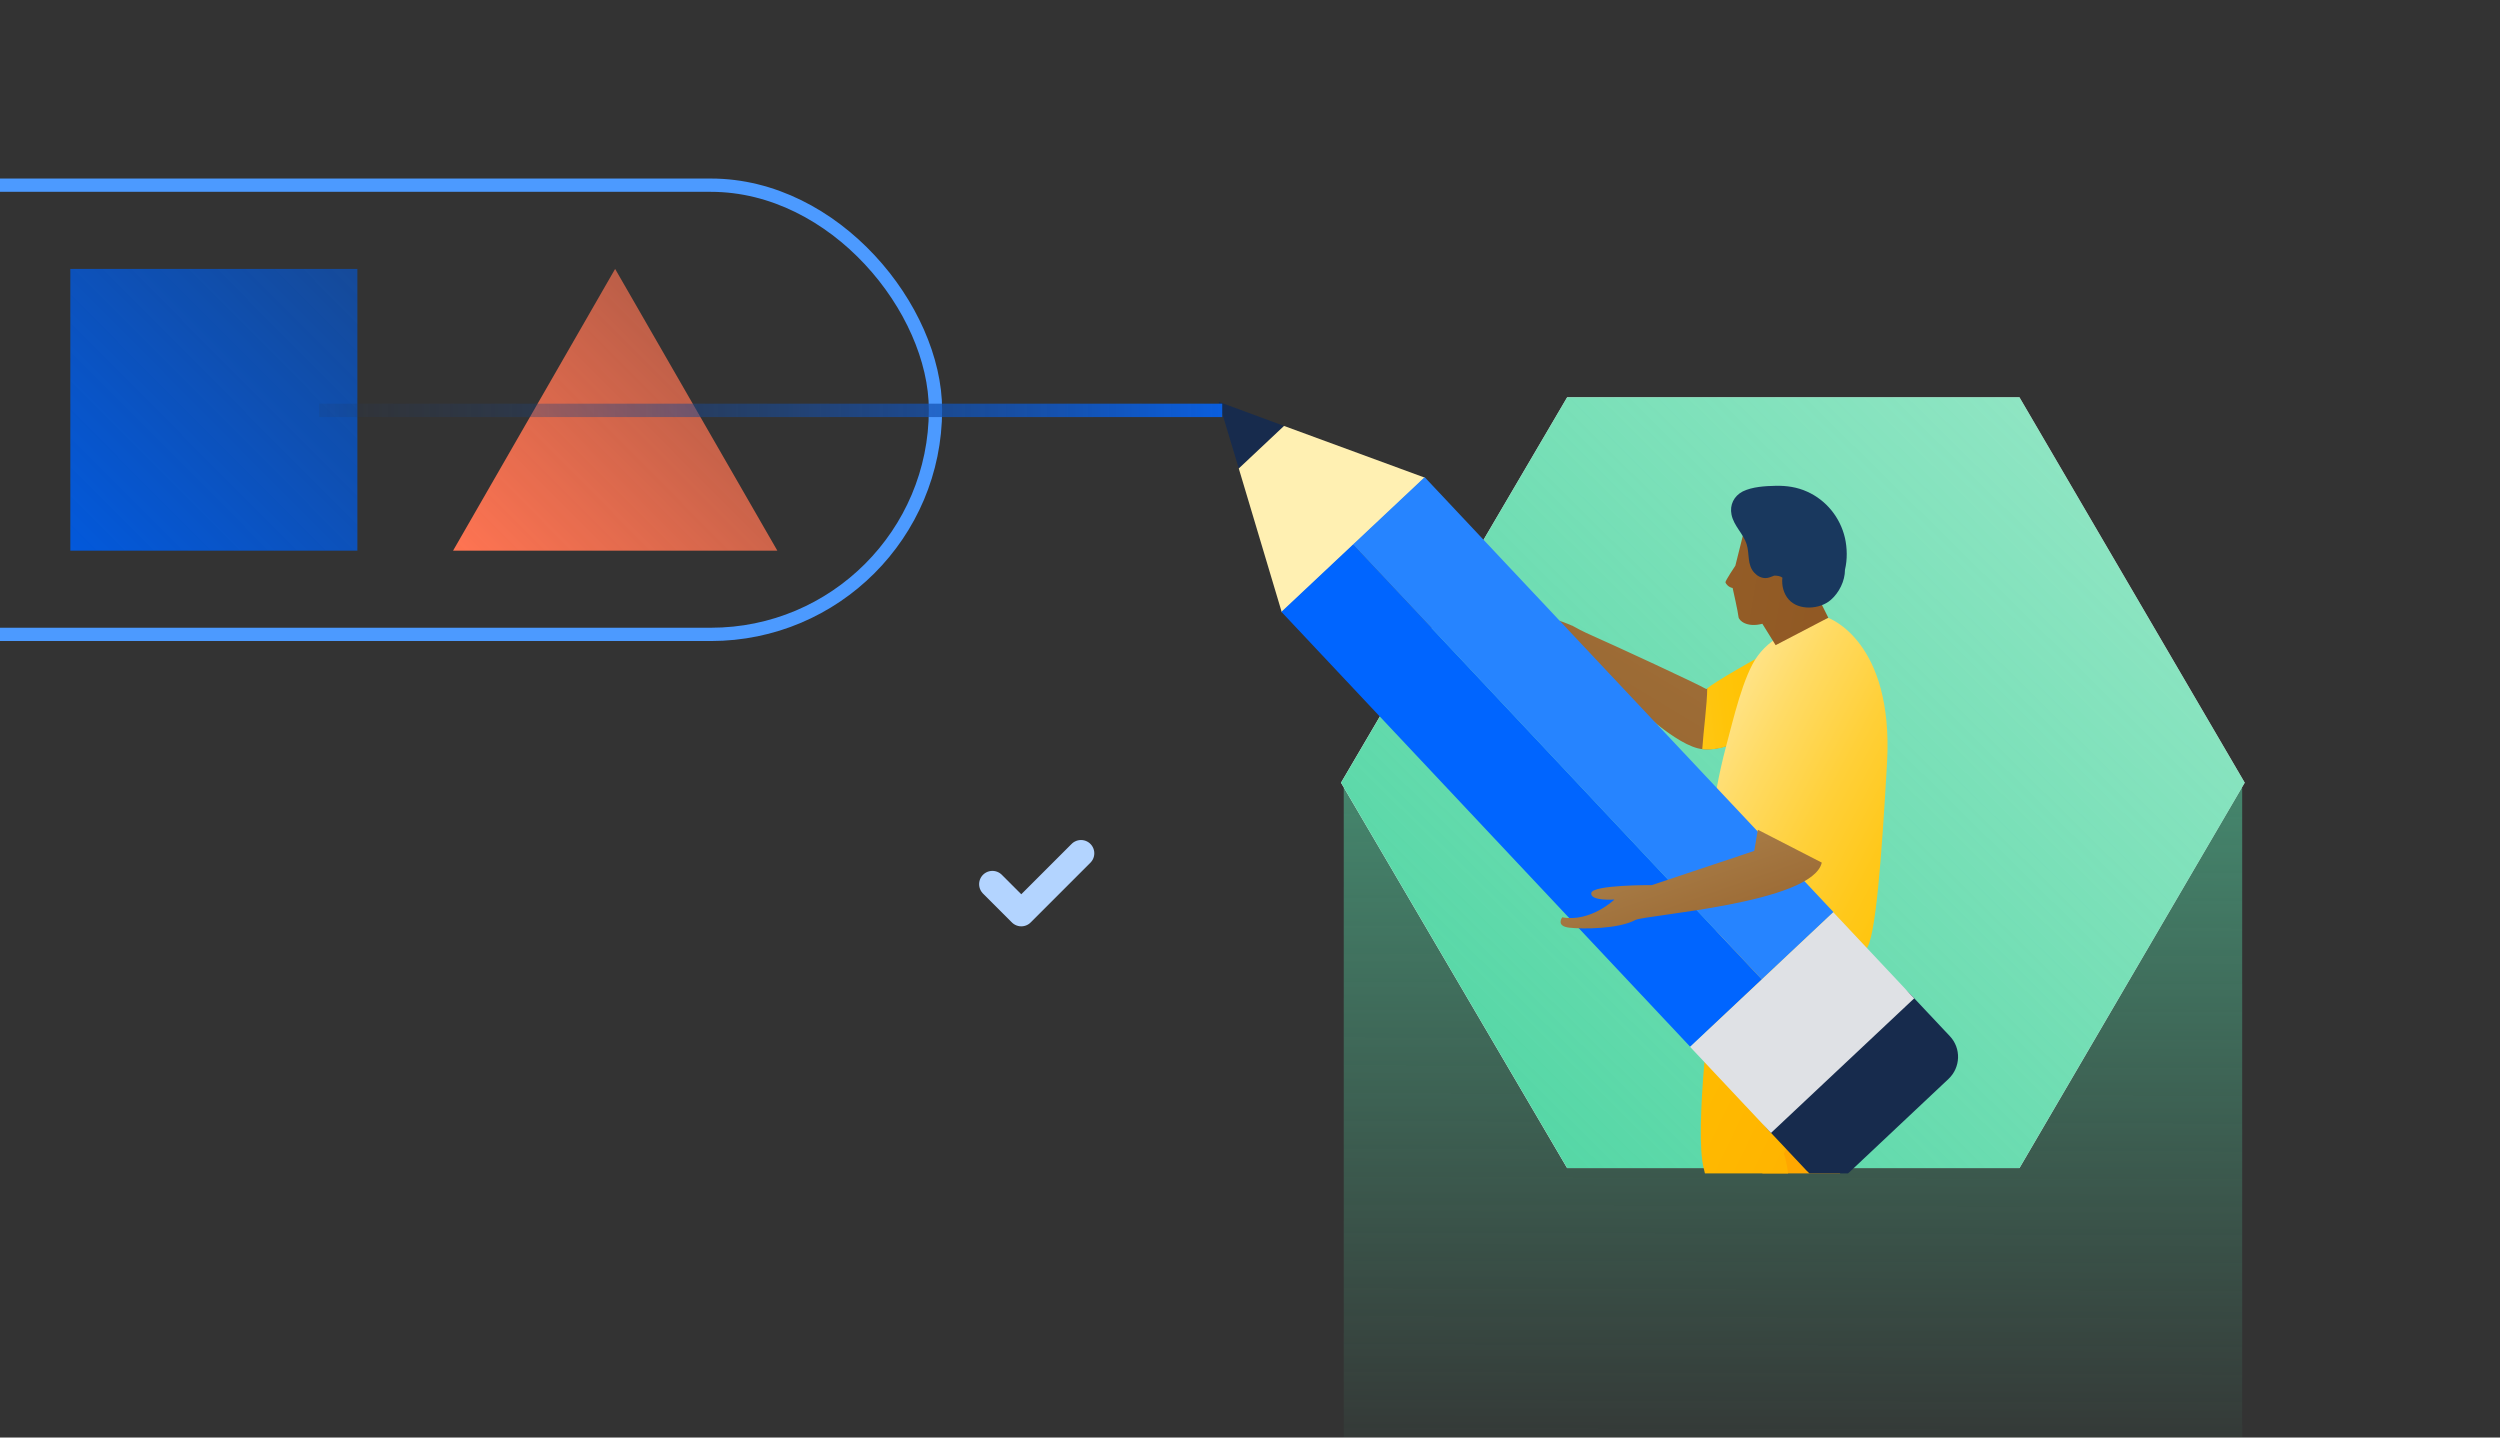
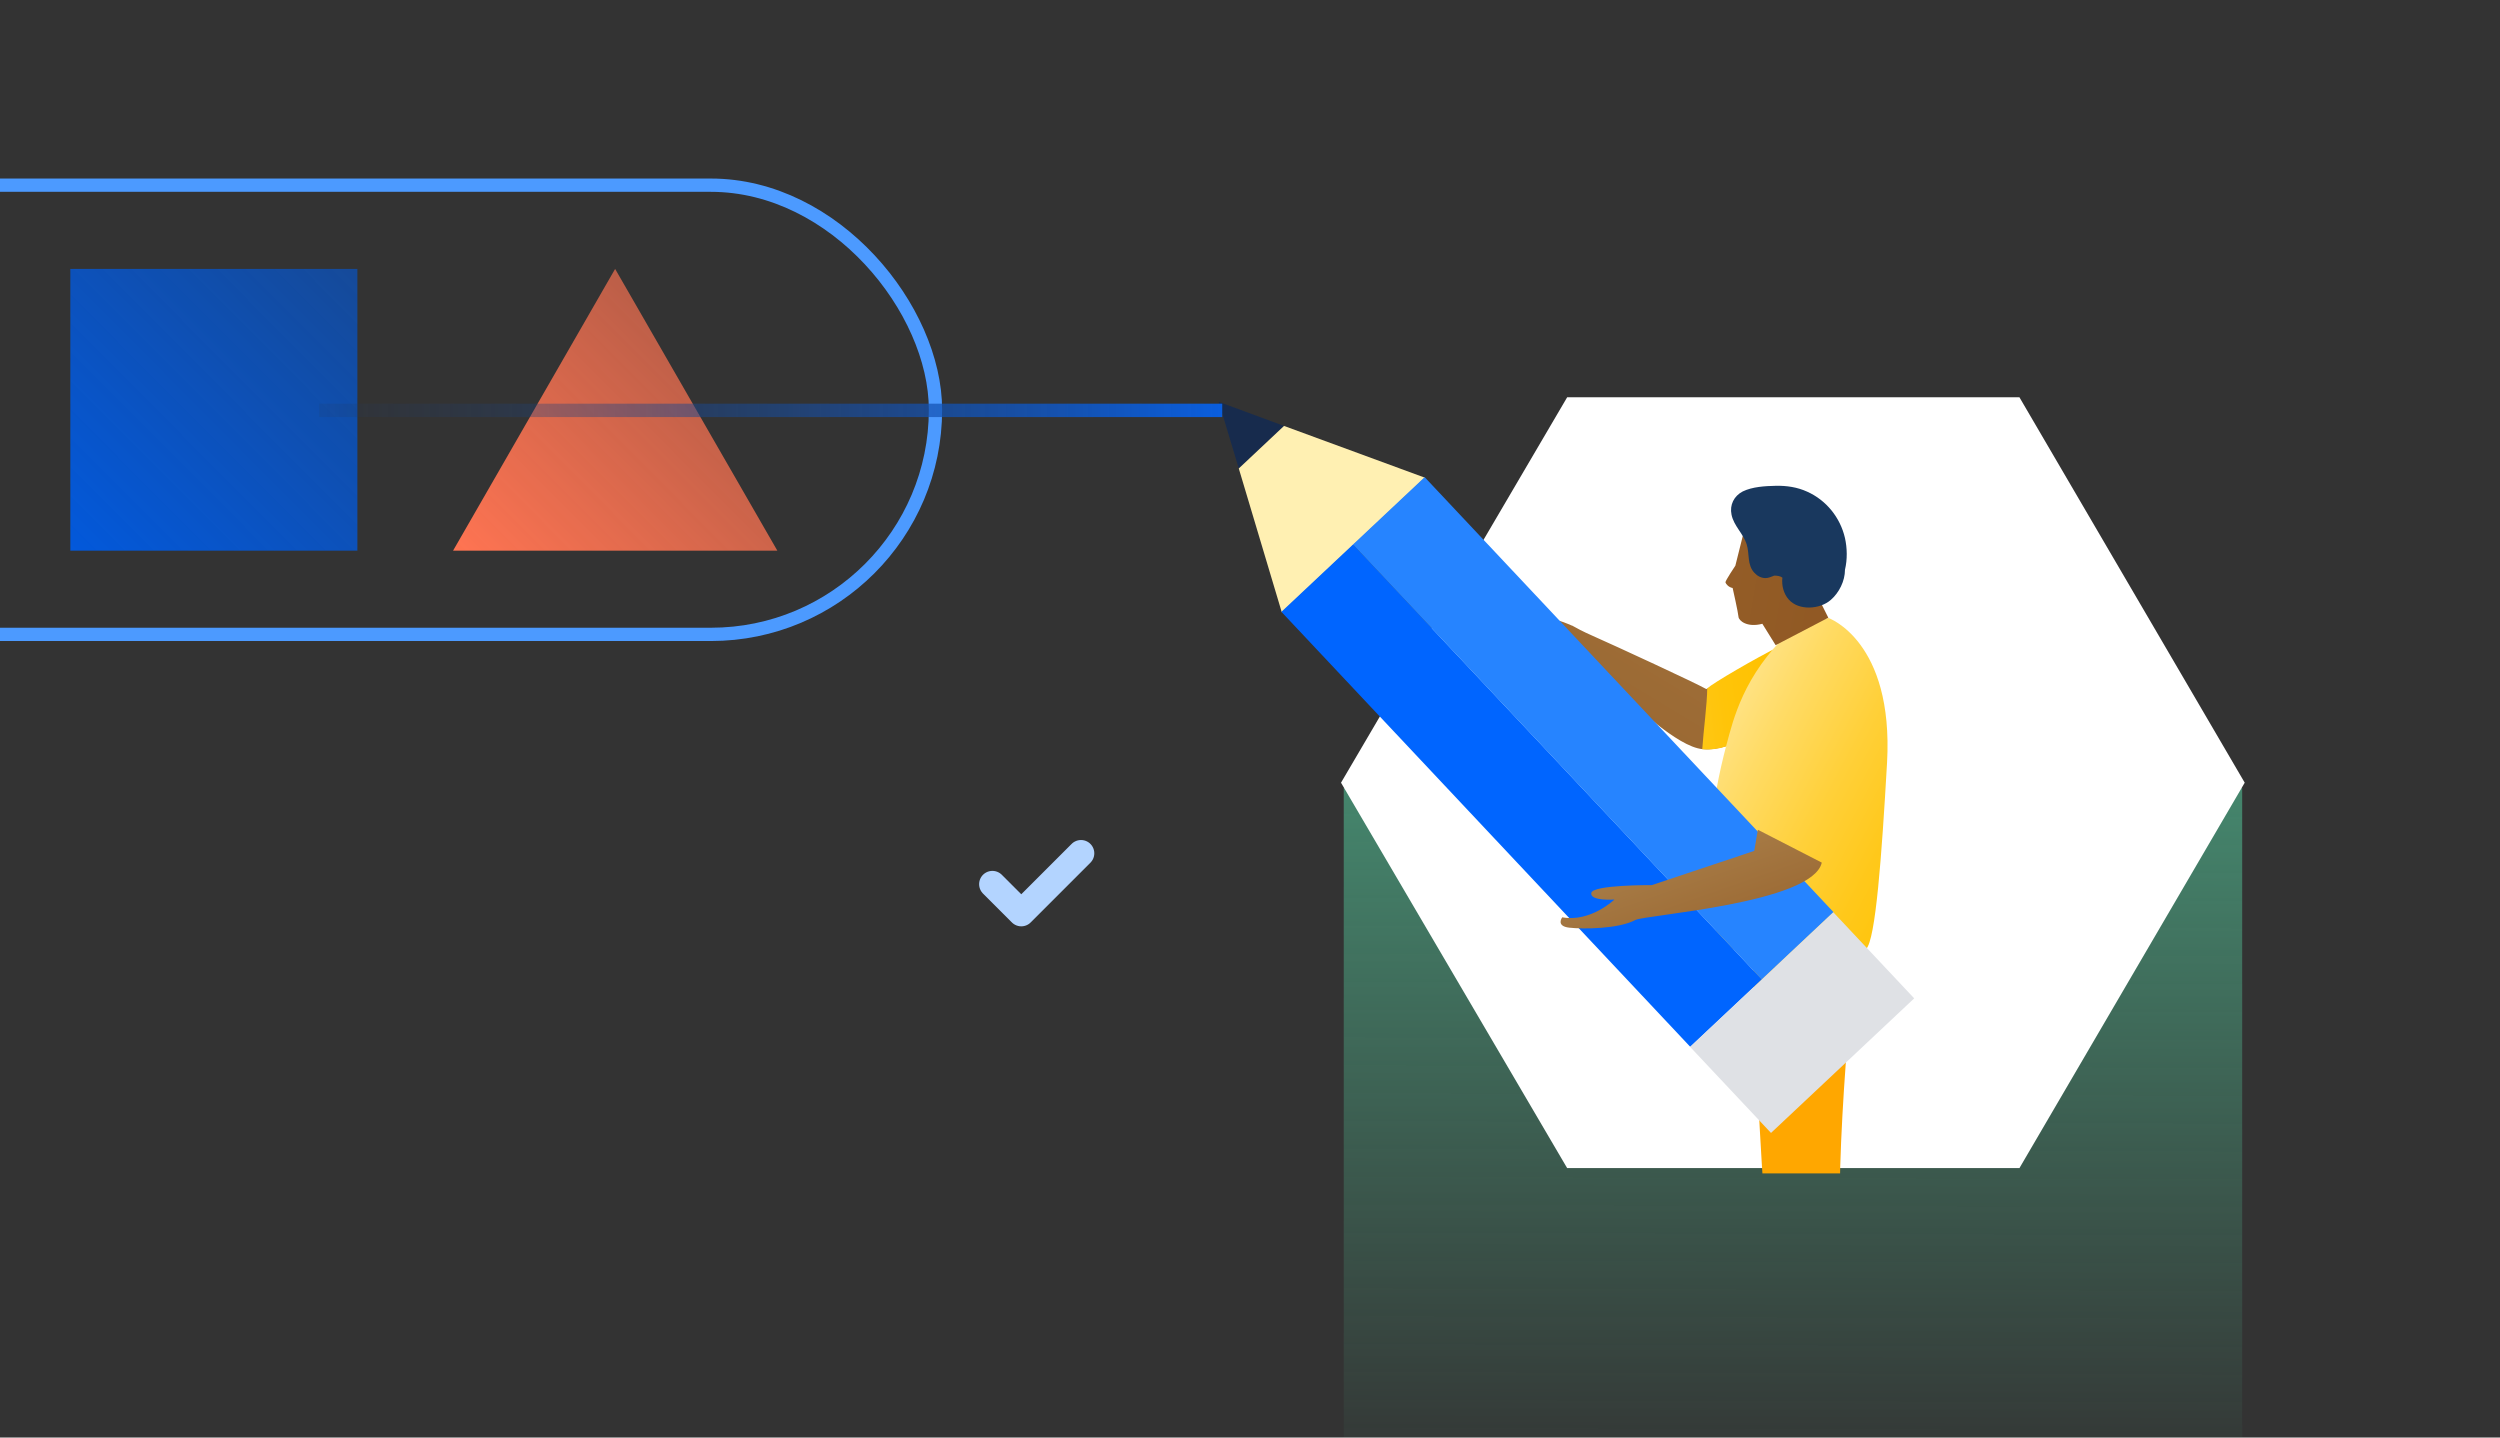
<svg xmlns="http://www.w3.org/2000/svg" width="320" height="184" viewBox="0 0 320 184" fill="none">
  <rect x="0" y="0" width="320" height="184" fill="#333333" stroke="none" />
  <g clip-path="url(#clip0)">
    <rect x="172" y="200.854" width="100" height="115" transform="rotate(-90 172 200.854)" fill="url(#paint0_linear)" />
    <path d="M258.489 50.853H200.596L171.65 100.185L200.596 149.516H258.489L287.324 100.185L258.489 50.853Z" fill="white" />
-     <path d="M258.489 50.853H200.596L171.65 100.185L200.596 149.516H258.489L287.324 100.185L258.489 50.853Z" fill="url(#paint1_linear)" />
    <g clip-path="url(#clip1)">
      <path d="M218.407 88.2C217.053 87.422 206.883 82.726 203.828 81.371C202.647 80.853 201.725 80.363 201.178 80.046V80.075C201.091 80.046 201.034 79.989 200.947 79.96L200.141 79.643C199.449 79.383 198.7 79.239 197.98 79.297L194.781 79.441C194.781 79.96 195.098 80.392 195.559 80.565L194.148 80.882C193.859 80.882 193.629 81.083 193.6 81.371C193.6 81.487 193.629 81.631 193.715 81.717C193.485 81.832 193.341 82.034 193.341 82.293C193.341 82.61 193.571 82.899 193.888 82.985C193.802 83.129 193.744 83.302 193.773 83.475C193.859 83.792 194.32 84.022 194.897 83.878C194.897 84.31 195.242 84.685 195.703 84.685C197.375 84.685 198.441 84.743 198.441 84.743C199.103 84.714 199.766 84.512 200.342 84.166C200.602 83.965 200.803 83.734 200.976 83.475C201.149 83.561 201.293 83.648 201.437 83.677C204.059 85.924 211.262 92.032 212.184 92.781C214.028 94.222 216.275 95.749 217.946 95.893C226.187 96.527 231.69 82.927 232.756 81.602C233.419 80.795 232.554 81.199 228.722 83.1C225.121 84.858 218.638 88.085 218.407 88.2Z" fill="url(#paint2_linear)" />
      <path d="M227.887 82.668C224.602 84.31 219.272 87.422 218.523 88.114C218.523 90.044 218.033 93.617 217.889 95.893C226.187 96.7 231.632 82.927 232.698 81.602L230.307 80.68C229.27 80.766 229.327 81.948 227.887 82.668Z" fill="url(#paint3_linear)" />
      <path d="M224.544 116.724C223.737 121.19 226.157 167.607 227.685 171.179C227.685 171.179 228.635 171.813 230.71 172.015C231.978 172.13 235.32 171.237 235.32 171.237C235.752 169.364 235.233 160.432 235.55 149.311C236.04 132.456 238.72 111.25 238.432 110.875C234.744 113.295 229.154 113.814 224.919 114.995L224.544 116.724Z" fill="#FFA700" />
-       <path d="M219.733 122.976C218.926 127.442 216.88 144.73 218.061 149.484C219.819 156.571 221.432 168.846 222.96 172.418C222.96 172.418 223.593 173.254 224.948 173.744C225.841 174.061 226.82 174.089 227.742 173.888L229.327 173.542C230.393 168.817 229.471 150.031 228.319 147.668C229.874 145.191 230.335 138.477 237.078 128.537C238.979 125.714 239.815 117.848 237.913 115.024C237.827 114.909 236.069 118.712 235.954 118.597L235.925 118.568C235.291 117.704 234.715 116.955 234.427 116.609C233.534 115.485 232.785 114.563 232.295 113.958C228.607 116.378 225.726 111.509 221.49 112.719L219.733 122.976Z" fill="url(#paint4_linear)" />
-       <path d="M241.543 97.622C242.408 82.005 234.023 79.095 234.023 79.095L229.039 80.911C227.425 81.487 226.014 82.553 224.976 83.965C223.132 86.471 221.836 92.205 221 95.288C216.851 110.847 219.761 119.519 220.078 120.931C220.078 120.931 234.139 126.232 238.864 121.478C240.074 120.268 240.852 109.723 241.543 97.622Z" fill="url(#paint5_linear)" />
+       <path d="M241.543 97.622C242.408 82.005 234.023 79.095 234.023 79.095L229.039 80.911C223.132 86.471 221.836 92.205 221 95.288C216.851 110.847 219.761 119.519 220.078 120.931C220.078 120.931 234.139 126.232 238.864 121.478C240.074 120.268 240.852 109.723 241.543 97.622Z" fill="url(#paint5_linear)" />
      <path d="M223.305 67.686L222.124 72.411C222.124 72.411 220.827 74.341 220.856 74.543C220.914 74.745 221.26 75.177 221.778 75.263C221.778 75.263 222.498 78.462 222.527 78.951C222.556 79.441 223.622 80.363 225.581 79.844L227.281 82.582L234.023 79.067L232.669 76.358C232.669 76.358 236.444 72.44 233.447 67.801C230.451 63.162 223.305 67.686 223.305 67.686Z" fill="url(#paint6_linear)" />
      <path d="M223.565 69.645C223.132 68.291 221.922 67.311 221.634 65.871C221.375 64.632 221.951 63.479 223.075 62.903C224.314 62.298 225.956 62.211 227.31 62.183C228.693 62.154 230.047 62.355 231.315 62.932C233.764 64.027 235.551 66.245 236.156 68.867C236.444 70.164 236.473 71.604 236.156 72.93C236.156 74.37 235.406 75.868 234.34 76.79C232.957 78.001 230.249 78.202 228.953 76.733C228.29 75.984 228.031 74.918 228.146 73.938C227.886 73.736 227.483 73.679 227.109 73.679C226.734 73.823 226.359 73.996 225.985 73.996C225.437 73.996 224.948 73.736 224.573 73.333C223.593 72.296 223.968 70.884 223.565 69.645Z" fill="#19385E" />
      <path d="M156 51.437L158.564 59.965L164.356 54.52L156 51.437Z" fill="#172B4D" />
      <path d="M182.392 61.145L164.356 54.518L158.564 59.964L164.068 78.375L182.392 61.145Z" fill="#FFF0B2" />
      <path d="M173.195 69.689L164.02 78.312L216.353 133.992L225.528 125.369L173.195 69.689Z" fill="#0065FF" />
      <path d="M182.357 61.075L173.182 69.699L225.516 125.379L234.691 116.755L182.357 61.075Z" fill="#2684FF" />
-       <path d="M249.409 138.103L236.732 150.031C235.176 151.501 232.727 151.414 231.257 149.858L226.186 144.47C224.717 142.915 224.803 140.466 226.359 138.996L239.037 127.068C240.592 125.598 243.042 125.685 244.511 127.241L249.582 132.629C251.051 134.185 250.965 136.634 249.409 138.103Z" fill="#172B4D" />
      <path d="M234.658 116.766L216.329 133.994L226.689 145.016L245.018 127.789L234.658 116.766Z" fill="#DFE1E5" />
      <path d="M224.544 108.916L211.434 113.295C211.434 113.295 203.857 113.238 203.684 114.304C203.511 115.37 206.652 115.139 206.652 115.139C206.652 115.139 203.598 118.078 199.967 117.416C199.967 117.416 199.103 118.539 200.86 118.741C202.618 118.943 207.17 118.914 209.331 117.761C210.541 117.099 232.006 115.629 233.188 110.414L225.005 106.208L224.544 108.916Z" fill="url(#paint7_linear)" />
    </g>
    <rect x="9.002" y="34.421" width="36.743" height="36.063" fill="url(#paint8_linear)" />
    <rect x="-56.15" y="23.704" width="175.892" height="57.497" rx="28.748" stroke="#4C9AFF" stroke-width="1.701" />
    <path d="M78.736 34.421L57.993 70.484H99.5L78.736 34.421Z" fill="url(#paint9_linear)" />
    <path d="M40.855 52.528L156.446 52.528" stroke="url(#paint10_linear)" stroke-width="1.716" stroke-miterlimit="10" />
    <mask id="path-22-inside-1" fill="white">
      <rect x="119" y="99.853" width="27.217" height="27.217" rx="1.361" />
    </mask>
-     <rect x="119" y="99.853" width="27.217" height="27.217" rx="1.361" stroke="#B3D4FF" stroke-width="6.804" stroke-linejoin="round" mask="url(#path-22-inside-1)" />
    <path d="M127.028 113.174L130.724 116.87L138.37 109.223" stroke="#B3D4FF" stroke-width="3.402" stroke-linecap="round" stroke-linejoin="round" />
  </g>
  <defs>
    <linearGradient id="paint0_linear" x1="272" y1="263.978" x2="171.994" y2="263.686" gradientUnits="userSpaceOnUse">
      <stop stop-color="#56D8A6" stop-opacity="0.5" />
      <stop offset="0.91" stop-color="#57D8A5" stop-opacity="0" />
    </linearGradient>
    <linearGradient id="paint1_linear" x1="190.006" y1="139.037" x2="267.809" y2="60.022" gradientUnits="userSpaceOnUse">
      <stop stop-color="#56D7A6" />
      <stop offset="1" stop-color="#57D8A5" stop-opacity="0.67" />
    </linearGradient>
    <linearGradient id="paint2_linear" x1="169.104" y1="154.63" x2="246.225" y2="26.74" gradientUnits="userSpaceOnUse">
      <stop stop-color="#8D531D" />
      <stop offset="0.227" stop-color="#915A24" />
      <stop offset="0.548" stop-color="#9D6C36" />
      <stop offset="0.815" stop-color="#AA804B" />
    </linearGradient>
    <linearGradient id="paint3_linear" x1="191.675" y1="92.037" x2="271.681" y2="82.956" gradientUnits="userSpaceOnUse">
      <stop offset="0.104" stop-color="#FFEFA9" />
      <stop offset="0.134" stop-color="#FFF9E2" />
      <stop offset="0.146" stop-color="#FFF2C7" />
      <stop offset="0.167" stop-color="#FFE89E" />
      <stop offset="0.191" stop-color="#FFDF78" />
      <stop offset="0.217" stop-color="#FFD757" />
      <stop offset="0.246" stop-color="#FFD13C" />
      <stop offset="0.278" stop-color="#FFCB26" />
      <stop offset="0.316" stop-color="#FFC715" />
      <stop offset="0.362" stop-color="#FFC409" />
      <stop offset="0.427" stop-color="#FFC202" />
      <stop offset="0.603" stop-color="#FFC200" />
    </linearGradient>
    <linearGradient id="paint4_linear" x1="168.89" y1="114.114" x2="266.469" y2="161.392" gradientUnits="userSpaceOnUse">
      <stop offset="0.354" stop-color="#FFC200" />
      <stop offset="0.895" stop-color="#FFA700" />
    </linearGradient>
    <linearGradient id="paint5_linear" x1="154.661" y1="61.349" x2="300.136" y2="138.972" gradientUnits="userSpaceOnUse">
      <stop offset="0.104" stop-color="#FFEFA9" />
      <stop offset="0.339" stop-color="#FFF9E2" />
      <stop offset="0.341" stop-color="#FFF9E0" />
      <stop offset="0.412" stop-color="#FFE89D" />
      <stop offset="0.479" stop-color="#FFDB65" />
      <stop offset="0.541" stop-color="#FFD039" />
      <stop offset="0.596" stop-color="#FFC81A" />
      <stop offset="0.643" stop-color="#FFC407" />
      <stop offset="0.675" stop-color="#FFC200" />
    </linearGradient>
    <linearGradient id="paint6_linear" x1="152.217" y1="61.1" x2="284.527" y2="83.71" gradientUnits="userSpaceOnUse">
      <stop stop-color="#AA804B" />
      <stop offset="0.145" stop-color="#A2733E" />
      <stop offset="0.41" stop-color="#96612B" />
      <stop offset="0.689" stop-color="#8F5621" />
      <stop offset="1" stop-color="#8D531D" />
    </linearGradient>
    <linearGradient id="paint7_linear" x1="226.638" y1="143.435" x2="210.617" y2="97.773" gradientUnits="userSpaceOnUse">
      <stop stop-color="#8D531D" />
      <stop offset="0.227" stop-color="#915A24" />
      <stop offset="0.548" stop-color="#9D6C36" />
      <stop offset="0.815" stop-color="#AA804B" />
    </linearGradient>
    <linearGradient id="paint8_linear" x1="45.745" y1="34.421" x2="8.205" y2="71.814" gradientUnits="userSpaceOnUse">
      <stop stop-color="#0259DD" stop-opacity="0.6" />
      <stop offset="1" stop-color="#0259DD" />
    </linearGradient>
    <linearGradient id="paint9_linear" x1="64.566" y1="77.071" x2="92.998" y2="48.714" gradientUnits="userSpaceOnUse">
      <stop stop-color="#FF7452" />
      <stop offset="1" stop-color="#FF7452" stop-opacity="0.67" />
    </linearGradient>
    <linearGradient id="paint10_linear" x1="40.855" y1="52.028" x2="156.446" y2="52.028" gradientUnits="userSpaceOnUse">
      <stop stop-color="#253858" stop-opacity="0.14" />
      <stop offset="1" stop-color="#0A5EDE" />
    </linearGradient>
    <clipPath id="clip0">
      <rect width="320" height="184" fill="white" />
    </clipPath>
    <clipPath id="clip1">
      <rect width="94.855" height="99.319" fill="white" transform="translate(156 50.879)" />
    </clipPath>
  </defs>
</svg>